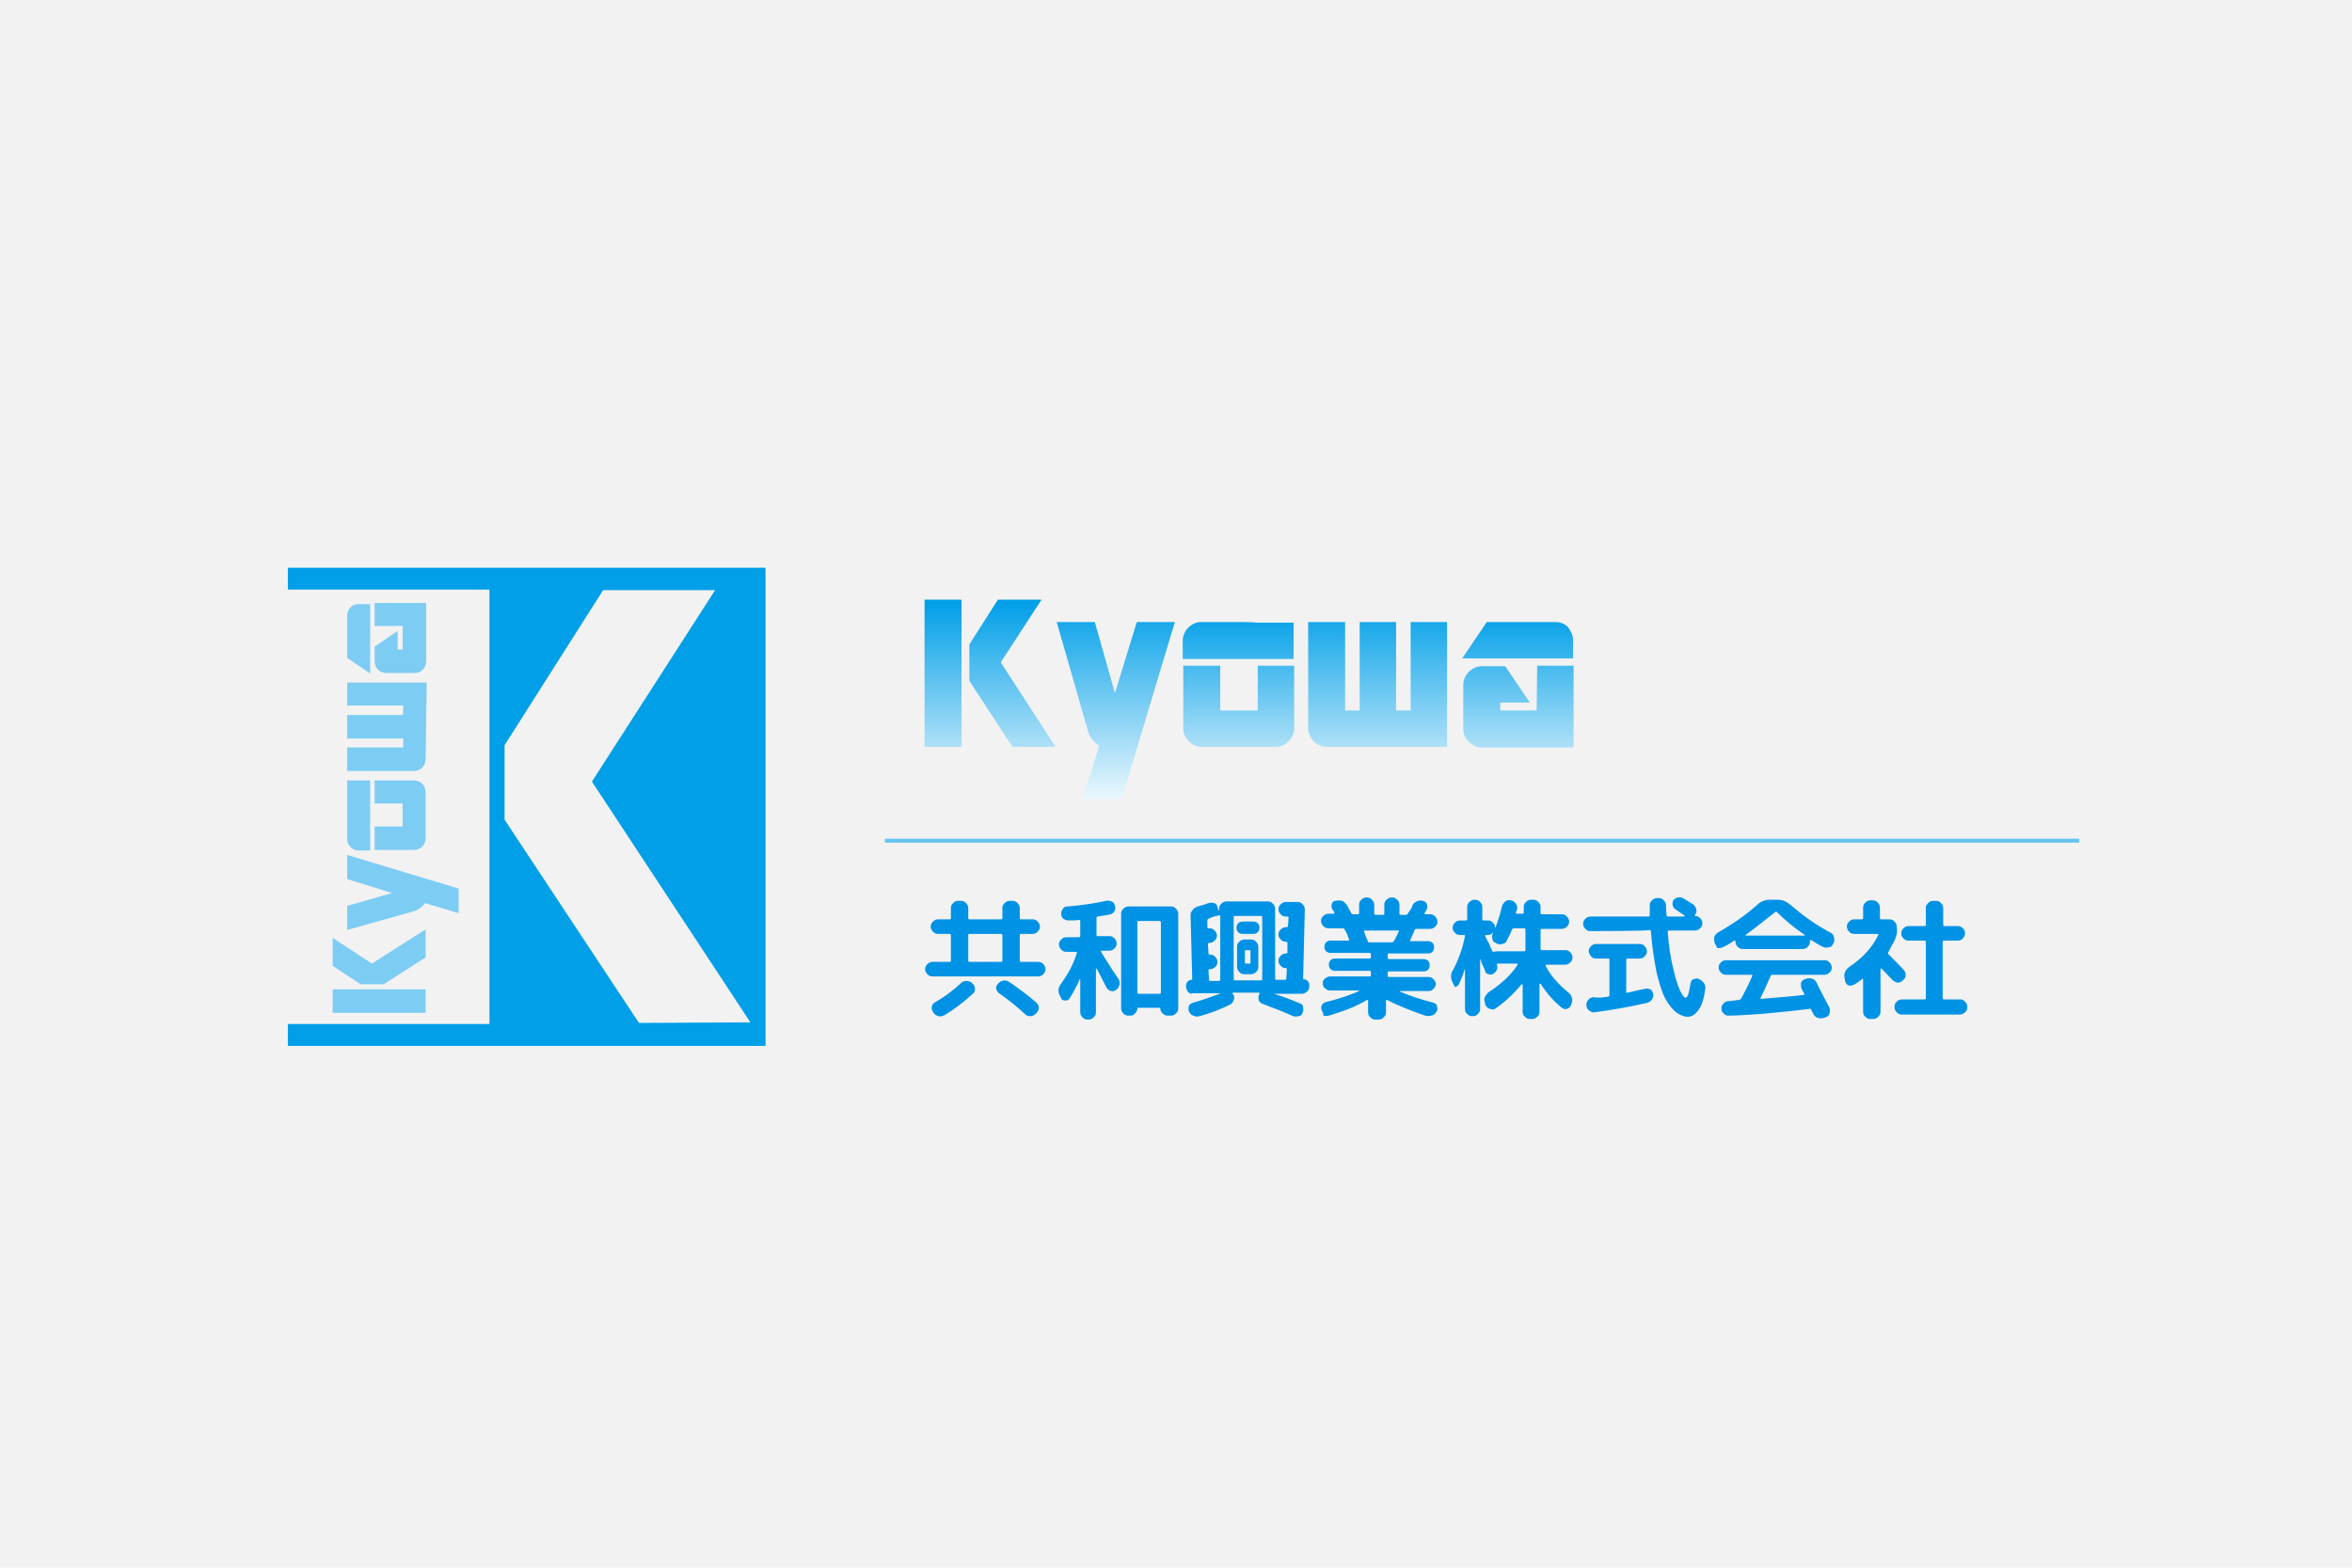
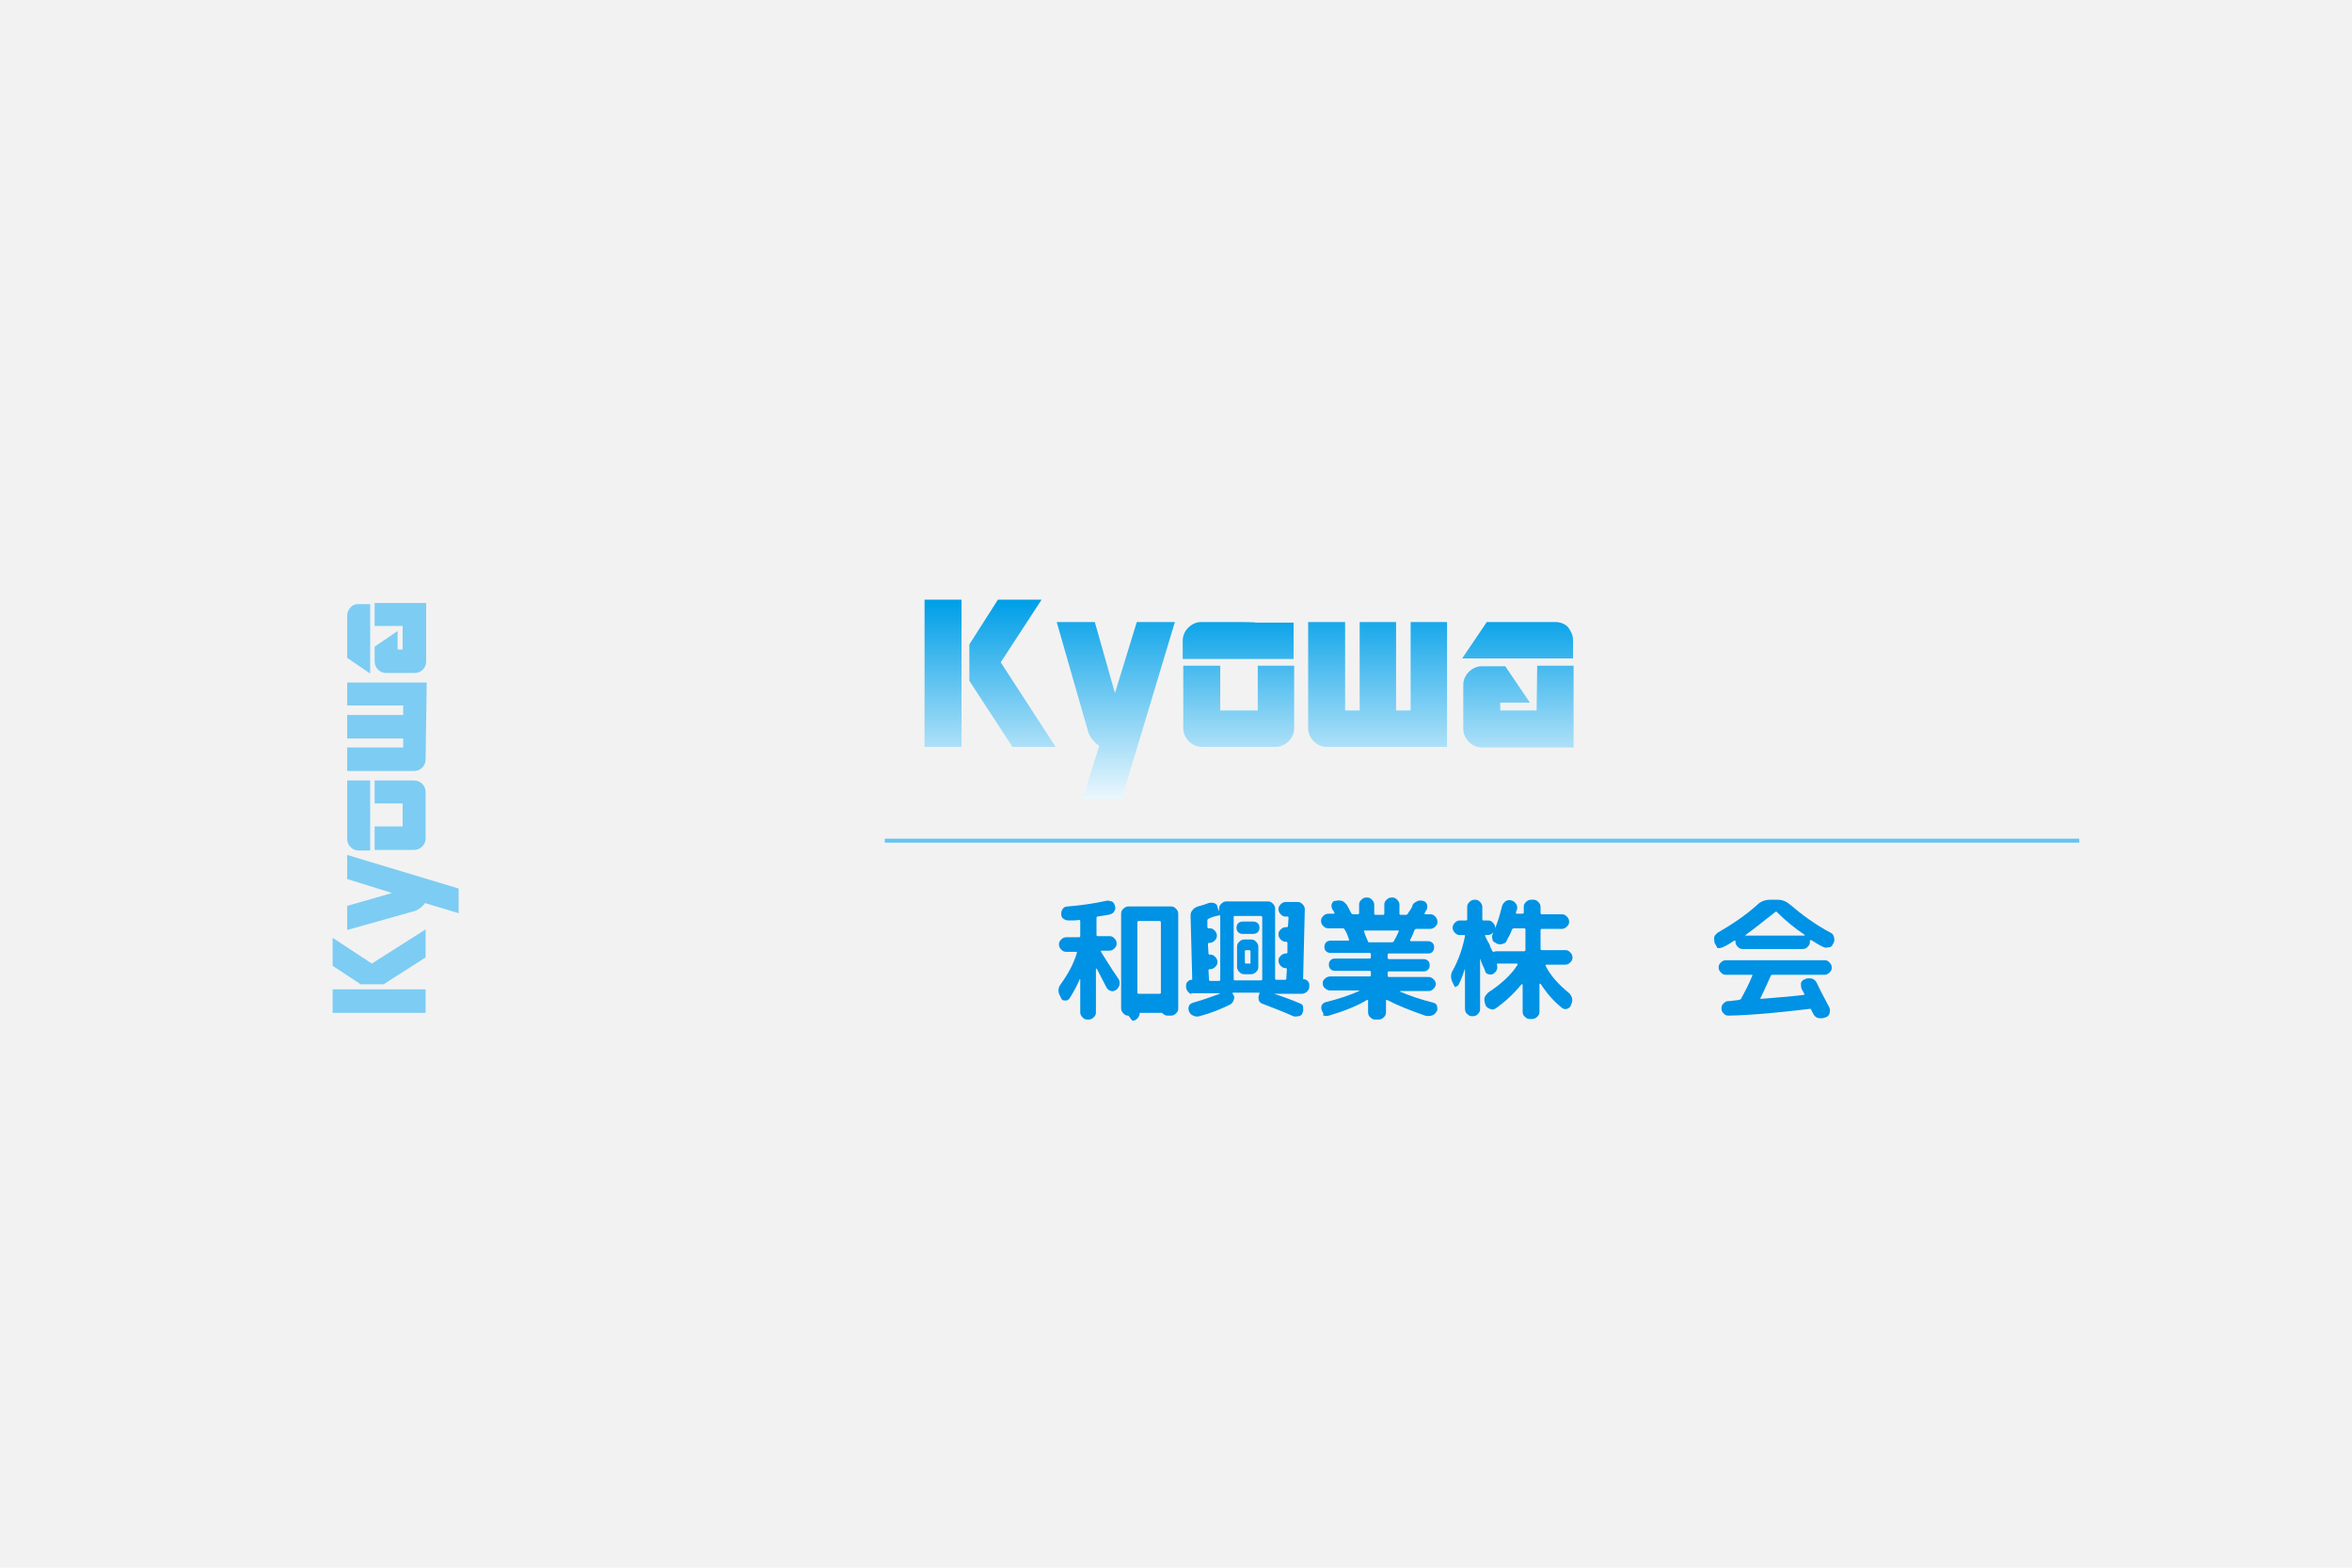
<svg xmlns="http://www.w3.org/2000/svg" version="1.1" id="レイヤー_1" x="0px" y="0px" viewBox="0 0 420 280" style="enable-background:new 0 0 420 280;" xml:space="preserve">
  <style type="text/css">
	.st0{fill:#F2F2F2;}
	.st1{fill:url(#SVGID_1_);}
	.st2{fill:url(#SVGID_00000171716743801166149100000009571265726945546388_);}
	.st3{fill:url(#SVGID_00000168817953233649240750000014082664721498077598_);}
	.st4{fill:url(#SVGID_00000103959949826800058330000007963967382438358422_);}
	.st5{fill:url(#SVGID_00000090994511561722568660000007940157432165292982_);}
	.st6{fill:#009FE8;}
	.st7{fill:#7DCCF3;}
	.st8{enable-background:new    ;}
	.st9{fill:#0092E5;}
	.st10{fill:#65C4F2;}
</style>
  <rect class="st0" width="420" height="280" />
  <g>
    <g>
      <linearGradient id="SVGID_1_" gradientUnits="userSpaceOnUse" x1="176.867" y1="134.35" x2="176.867" y2="172.477" gradientTransform="matrix(1 0 0 -1 0 280)">
        <stop offset="0" style="stop-color:#FFFFFF" />
        <stop offset="1" style="stop-color:#009FE8" />
      </linearGradient>
      <path class="st1" d="M165.1,133.4v-26.3h6.6v26.3H165.1z M180.8,133.4l-7.7-11.8v-6.5l5.1-8h7.8l-7.3,11.2l9.8,15.1H180.8z" />
      <linearGradient id="SVGID_00000086686431043537715720000014908961932035867832_" gradientUnits="userSpaceOnUse" x1="199.196" y1="134.35" x2="199.196" y2="172.477" gradientTransform="matrix(1 0 0 -1 0 280)">
        <stop offset="0" style="stop-color:#FFFFFF" />
        <stop offset="1" style="stop-color:#009FE8" />
      </linearGradient>
      <path style="fill:url(#SVGID_00000086686431043537715720000014908961932035867832_);" d="M200.3,142.7h-7l3-9.5    c-1.1-0.7-1.8-1.7-2.1-2.9l-5.5-19.2h6.8l3.6,12.7l3.9-12.7h6.8L200.3,142.7z" />
      <linearGradient id="SVGID_00000060752134366354169120000002480354173393211579_" gradientUnits="userSpaceOnUse" x1="246.022" y1="134.35" x2="246.022" y2="172.477" gradientTransform="matrix(1 0 0 -1 0 280)">
        <stop offset="0" style="stop-color:#FFFFFF" />
        <stop offset="1" style="stop-color:#009FE8" />
      </linearGradient>
      <path style="fill:url(#SVGID_00000060752134366354169120000002480354173393211579_);" d="M236.9,133.4c-0.9,0-1.7-0.4-2.3-1    c-0.6-0.6-1-1.4-1-2.3v-19h6.6v15.8h2.6v-15.8h6.5v15.8h2.6v-15.8h6.5v22.3H236.9z" />
    </g>
    <linearGradient id="SVGID_00000073701868703977226780000012564762396311368324_" gradientUnits="userSpaceOnUse" x1="221.098" y1="135.21" x2="221.098" y2="170.656" gradientTransform="matrix(1 0 0 -1 0 280)">
      <stop offset="0" style="stop-color:#FFFFFF" />
      <stop offset="1" style="stop-color:#009FE8" />
    </linearGradient>
    <path style="fill:url(#SVGID_00000073701868703977226780000012564762396311368324_);" d="M224.4,126.9h-6.5v-8h-6.6v11.2   c0,0.9,0.4,1.7,1,2.3s1.4,1,2.3,1h13.2c0.9,0,1.7-0.4,2.3-1s1-1.4,1-2.3v-11.2h-6.5v8H224.4z M220.6,111.1h-6.1   c-0.9,0-1.7,0.4-2.3,1c-0.6,0.6-1,1.4-1,2.3v3.3h19.8v-6.5h-6.8C224.2,111.1,220.6,111.1,220.6,111.1z" />
    <linearGradient id="SVGID_00000128462019035934088150000006493664377664783001_" gradientUnits="userSpaceOnUse" x1="271.018" y1="135.21" x2="271.018" y2="170.656" gradientTransform="matrix(1 0 0 -1 0 280)">
      <stop offset="0" style="stop-color:#FFFFFF" />
      <stop offset="1" style="stop-color:#009FE8" />
    </linearGradient>
    <path style="fill:url(#SVGID_00000128462019035934088150000006493664377664783001_);" d="M274.4,126.9h-6.5v-1.4h5.3l-4.4-6.5h-4.2   c-0.9,0-1.7,0.4-2.3,1c-0.6,0.6-1,1.4-1,2.3v7.9c0,0.9,0.4,1.7,1,2.3c0.6,0.6,1.4,1,2.3,1h16.4v-14.6h-6.5L274.4,126.9L274.4,126.9   z M271.3,111.1h-5.8l-4.4,6.5h19.8v-3.3c0-0.9-0.4-1.6-0.9-2.3c-0.6-0.6-1.4-0.9-2.3-0.9h-2.8L271.3,111.1L271.3,111.1z" />
  </g>
  <g>
-     <path class="st6" d="M51.4,101.4v3.9h36v77.6h-36v3.9h85.3v-85.4H51.4z M114.1,182.7l-24-36.3v-13.3l17.6-27.7h20l-22,34.2l28.3,43   L114.1,182.7L114.1,182.7z" />
    <g>
      <path class="st7" d="M76,180.9H59.4v-4.2H76V180.9z M76,171l-7.5,4.8h-4.1l-5-3.3v-5l7,4.6l9.6-6.1V171z" />
      <path class="st7" d="M81.9,158.7v4.4l-6-1.8c-0.5,0.7-1.1,1.1-1.8,1.4L62,166.1v-4.3l8-2.3l-8-2.5v-4.3L81.9,158.7z" />
      <path class="st7" d="M76,135.6c0,0.6-0.2,1.1-0.6,1.5s-0.9,0.6-1.5,0.6H62v-4.2h10v-1.6H62v-4.2h10V126H62v-4.1h14.2L76,135.6    L76,135.6z" />
    </g>
    <path class="st7" d="M71.9,143.5v4.1h-5v4.2h7c0.6,0,1.1-0.2,1.5-0.6s0.6-0.9,0.6-1.5v-8.2c0-0.6-0.2-1.1-0.6-1.5s-0.9-0.6-1.5-0.6   h-7v4.1L71.9,143.5L71.9,143.5z M62,145.9v3.9c0,0.6,0.2,1.1,0.6,1.5s0.9,0.6,1.4,0.6h2.1v-12.5H62v4.3C62,143.6,62,145.9,62,145.9   z" />
    <path class="st7" d="M71.9,111.9v4.1h-0.9v-3.3l-4.1,2.8v2.6c0,0.6,0.2,1.1,0.6,1.5s0.9,0.6,1.5,0.6h5c0.6,0,1.1-0.2,1.5-0.6   s0.6-0.9,0.6-1.5v-10.4h-9.2v4.1H71.9z M62,113.9v3.6l4.1,2.8v-12.4H64c-0.6,0-1.1,0.2-1.4,0.6c-0.4,0.4-0.6,0.9-0.6,1.5v1.8   C62,111.7,62,113.9,62,113.9z" />
  </g>
  <g class="st8">
-     <path class="st9" d="M166.5,174.4c-0.4,0-0.6-0.1-0.9-0.4c-0.3-0.3-0.4-0.6-0.4-0.9s0.1-0.6,0.4-0.9c0.3-0.3,0.6-0.4,0.9-0.4h3.1   c0.1,0,0.2-0.1,0.2-0.2V167c0-0.1-0.1-0.2-0.2-0.2h-2.1c-0.4,0-0.6-0.1-0.9-0.4c-0.3-0.3-0.4-0.6-0.4-0.9s0.1-0.6,0.4-0.9   c0.3-0.3,0.6-0.4,0.9-0.4h2.1c0.1,0,0.2-0.1,0.2-0.2v-1.8c0-0.4,0.1-0.6,0.4-0.9c0.3-0.3,0.6-0.4,0.9-0.4h0.5   c0.4,0,0.6,0.1,0.9,0.4c0.3,0.3,0.4,0.6,0.4,0.9v1.8c0,0.1,0.1,0.2,0.2,0.2h5.7c0.1,0,0.2-0.1,0.2-0.2v-1.8c0-0.4,0.1-0.6,0.4-0.9   c0.3-0.3,0.6-0.4,0.9-0.4h0.5c0.4,0,0.6,0.1,0.9,0.4c0.3,0.3,0.4,0.6,0.4,0.9v1.8c0,0.1,0.1,0.2,0.2,0.2h2.1c0.4,0,0.6,0.1,0.9,0.4   c0.3,0.3,0.4,0.6,0.4,0.9s-0.1,0.6-0.4,0.9c-0.3,0.3-0.6,0.4-0.9,0.4h-2.1c-0.1,0-0.2,0.1-0.2,0.2v4.6c0,0.1,0.1,0.2,0.2,0.2h3.1   c0.4,0,0.6,0.1,0.9,0.4c0.3,0.3,0.4,0.6,0.4,0.9s-0.1,0.6-0.4,0.9c-0.3,0.3-0.6,0.4-0.9,0.4L166.5,174.4L166.5,174.4z M171.6,175.6   c0.3-0.3,0.6-0.4,1-0.4s0.7,0.1,1,0.4l0.1,0.1c0.3,0.3,0.4,0.6,0.4,0.9c0,0.4-0.1,0.7-0.4,0.9c-1.5,1.4-3.2,2.7-5,3.8   c-0.4,0.2-0.7,0.3-1.1,0.2c-0.4-0.1-0.7-0.3-0.9-0.6l-0.1-0.2c-0.2-0.3-0.3-0.6-0.2-0.9c0.1-0.4,0.2-0.6,0.6-0.8   C168.6,178.1,170.2,176.9,171.6,175.6z M172.9,167v4.6c0,0.1,0.1,0.2,0.2,0.2h5.7c0.1,0,0.2-0.1,0.2-0.2V167c0-0.1-0.1-0.2-0.2-0.2   h-5.7C173,166.8,172.9,166.8,172.9,167z M180.4,175.5c1.6,1.1,3.2,2.3,4.7,3.6c0.3,0.3,0.4,0.6,0.4,0.9s-0.1,0.6-0.4,0.9l-0.2,0.2   c-0.3,0.3-0.6,0.4-0.9,0.4c-0.4,0-0.7-0.1-1-0.4c-1.5-1.4-3-2.6-4.6-3.7c-0.3-0.2-0.4-0.5-0.5-0.8c-0.1-0.4,0.1-0.6,0.3-0.9   l0.1-0.1c0.3-0.3,0.6-0.4,1-0.5C179.8,175.1,180.1,175.3,180.4,175.5z" />
-     <path class="st9" d="M196.6,170c1.6,2.6,2.6,4.1,3.1,4.8c0.2,0.3,0.3,0.6,0.2,1.1c-0.1,0.4-0.3,0.7-0.6,0.9l0,0   c-0.3,0.2-0.6,0.3-0.9,0.2c-0.4-0.1-0.6-0.3-0.8-0.6c-0.6-1.2-1.2-2.3-1.7-3.3l-0.1-0.1c0,0-0.1,0-0.1,0.1v7.7   c0,0.4-0.1,0.6-0.4,0.9c-0.3,0.3-0.6,0.4-0.9,0.4h-0.2c-0.4,0-0.6-0.1-0.9-0.4s-0.4-0.6-0.4-0.9v-5.8v-0.1c0,0,0,0-0.1,0   c-0.5,1.2-1.1,2.3-1.8,3.4c-0.2,0.3-0.4,0.4-0.8,0.4c-0.4,0-0.6-0.1-0.7-0.4l-0.2-0.4c-0.4-0.7-0.4-1.4,0.1-2.1   c1.3-1.8,2.3-3.6,2.9-5.6c0-0.1,0-0.2-0.1-0.2h-1.8c-0.4,0-0.6-0.1-0.9-0.4c-0.3-0.3-0.4-0.6-0.4-0.9c0-0.4,0.1-0.6,0.4-0.9   c0.3-0.3,0.6-0.4,0.9-0.4h2.3c0.1,0,0.2-0.1,0.2-0.2v-2.7c0-0.1-0.1-0.2-0.2-0.2c-0.4,0.1-1.1,0.1-1.9,0.1c-0.4,0-0.6-0.1-0.9-0.3   c-0.3-0.2-0.4-0.5-0.4-0.9c0-0.4,0.1-0.6,0.3-0.9c0.2-0.3,0.5-0.4,0.9-0.4c2.3-0.2,4.6-0.5,6.8-1c0.4-0.1,0.6,0,1,0.1   c0.3,0.1,0.5,0.4,0.6,0.8c0.1,0.4,0.1,0.6-0.1,0.9c-0.1,0.3-0.4,0.5-0.7,0.6c-0.3,0.1-1.1,0.2-2.3,0.4c-0.1,0-0.2,0.1-0.2,0.2v3.1   c0,0.1,0.1,0.2,0.2,0.2h2.1c0.4,0,0.6,0.1,0.9,0.4c0.3,0.3,0.4,0.6,0.4,0.9c0,0.4-0.1,0.6-0.4,0.9c-0.3,0.3-0.6,0.4-0.9,0.4h-1.4   C196.6,169.8,196.6,169.8,196.6,170C196.6,170,196.5,169.9,196.6,170z M201.5,181.4c-0.4,0-0.6-0.1-0.9-0.4   c-0.3-0.3-0.4-0.6-0.4-0.9v-16.9c0-0.4,0.1-0.6,0.4-0.9c0.3-0.3,0.6-0.4,0.9-0.4h7.6c0.4,0,0.6,0.1,0.9,0.4   c0.3,0.3,0.4,0.6,0.4,0.9v16.9c0,0.4-0.1,0.6-0.4,0.9c-0.3,0.3-0.6,0.4-0.9,0.4h-0.6c-0.3,0-0.6-0.1-0.9-0.4s-0.4-0.5-0.4-0.9   c0-0.1-0.1-0.1-0.1-0.1h-3.9c-0.1,0-0.1,0.1-0.1,0.1c0,0.3-0.1,0.6-0.4,0.9s-0.5,0.4-0.9,0.4L201.5,181.4L201.5,181.4z    M203.1,164.7v12.6c0,0.1,0.1,0.2,0.2,0.2h3.8c0.1,0,0.2-0.1,0.2-0.2v-12.6c0-0.1-0.1-0.2-0.2-0.2h-3.8   C203.1,164.6,203.1,164.6,203.1,164.7z" />
+     <path class="st9" d="M196.6,170c1.6,2.6,2.6,4.1,3.1,4.8c0.2,0.3,0.3,0.6,0.2,1.1c-0.1,0.4-0.3,0.7-0.6,0.9l0,0   c-0.3,0.2-0.6,0.3-0.9,0.2c-0.4-0.1-0.6-0.3-0.8-0.6c-0.6-1.2-1.2-2.3-1.7-3.3l-0.1-0.1c0,0-0.1,0-0.1,0.1v7.7   c0,0.4-0.1,0.6-0.4,0.9c-0.3,0.3-0.6,0.4-0.9,0.4h-0.2c-0.4,0-0.6-0.1-0.9-0.4s-0.4-0.6-0.4-0.9v-5.8v-0.1c0,0,0,0-0.1,0   c-0.5,1.2-1.1,2.3-1.8,3.4c-0.2,0.3-0.4,0.4-0.8,0.4c-0.4,0-0.6-0.1-0.7-0.4l-0.2-0.4c-0.4-0.7-0.4-1.4,0.1-2.1   c1.3-1.8,2.3-3.6,2.9-5.6c0-0.1,0-0.2-0.1-0.2h-1.8c-0.4,0-0.6-0.1-0.9-0.4c-0.3-0.3-0.4-0.6-0.4-0.9c0-0.4,0.1-0.6,0.4-0.9   c0.3-0.3,0.6-0.4,0.9-0.4h2.3c0.1,0,0.2-0.1,0.2-0.2v-2.7c0-0.1-0.1-0.2-0.2-0.2c-0.4,0.1-1.1,0.1-1.9,0.1c-0.4,0-0.6-0.1-0.9-0.3   c-0.3-0.2-0.4-0.5-0.4-0.9c0-0.4,0.1-0.6,0.3-0.9c0.2-0.3,0.5-0.4,0.9-0.4c2.3-0.2,4.6-0.5,6.8-1c0.4-0.1,0.6,0,1,0.1   c0.3,0.1,0.5,0.4,0.6,0.8c0.1,0.4,0.1,0.6-0.1,0.9c-0.1,0.3-0.4,0.5-0.7,0.6c-0.3,0.1-1.1,0.2-2.3,0.4c-0.1,0-0.2,0.1-0.2,0.2v3.1   c0,0.1,0.1,0.2,0.2,0.2h2.1c0.4,0,0.6,0.1,0.9,0.4c0.3,0.3,0.4,0.6,0.4,0.9c0,0.4-0.1,0.6-0.4,0.9c-0.3,0.3-0.6,0.4-0.9,0.4h-1.4   C196.6,169.8,196.6,169.8,196.6,170C196.6,170,196.5,169.9,196.6,170z M201.5,181.4c-0.4,0-0.6-0.1-0.9-0.4   c-0.3-0.3-0.4-0.6-0.4-0.9v-16.9c0-0.4,0.1-0.6,0.4-0.9c0.3-0.3,0.6-0.4,0.9-0.4h7.6c0.4,0,0.6,0.1,0.9,0.4   c0.3,0.3,0.4,0.6,0.4,0.9v16.9c0,0.4-0.1,0.6-0.4,0.9c-0.3,0.3-0.6,0.4-0.9,0.4h-0.6c-0.3,0-0.6-0.1-0.9-0.4c0-0.1-0.1-0.1-0.1-0.1h-3.9c-0.1,0-0.1,0.1-0.1,0.1c0,0.3-0.1,0.6-0.4,0.9s-0.5,0.4-0.9,0.4L201.5,181.4L201.5,181.4z    M203.1,164.7v12.6c0,0.1,0.1,0.2,0.2,0.2h3.8c0.1,0,0.2-0.1,0.2-0.2v-12.6c0-0.1-0.1-0.2-0.2-0.2h-3.8   C203.1,164.6,203.1,164.6,203.1,164.7z" />
    <path class="st9" d="M213.1,177.6c-0.4,0-0.6-0.1-0.9-0.4c-0.2-0.2-0.4-0.6-0.4-0.9v-0.3c0-0.3,0.1-0.5,0.3-0.7   c0.2-0.2,0.4-0.3,0.7-0.3c0.1,0,0.1-0.1,0.1-0.1l-0.3-11.4c0-0.4,0.1-0.7,0.4-1c0.2-0.3,0.6-0.5,0.9-0.6c0.8-0.2,1.4-0.4,1.9-0.6   c0.4-0.1,0.7-0.1,1,0c0.4,0.1,0.6,0.4,0.6,0.7l0.2,0.6c0,0.1,0.1,0.1,0.1,0v-0.3c0-0.4,0.1-0.6,0.4-0.9c0.3-0.3,0.6-0.4,0.9-0.4   h7.4c0.4,0,0.6,0.1,0.9,0.4c0.3,0.3,0.4,0.6,0.4,0.9v12.5c0,0.1,0.1,0.2,0.2,0.2h1.6c0.1,0,0.2-0.1,0.2-0.2l0.1-1.7   c0-0.1-0.1-0.2-0.2-0.2l0,0c-0.4,0-0.6-0.1-0.9-0.4c-0.3-0.3-0.4-0.6-0.4-0.9c0-0.4,0.1-0.6,0.4-0.9c0.3-0.3,0.6-0.4,0.9-0.4h0.1   c0.1,0,0.2-0.1,0.2-0.2v-1.7c0-0.1-0.1-0.2-0.2-0.2h-0.1c-0.4,0-0.6-0.1-0.9-0.4c-0.3-0.3-0.4-0.6-0.4-0.9c0-0.4,0.1-0.6,0.4-0.9   c0.3-0.3,0.6-0.4,0.9-0.4h0.2c0.1,0,0.2-0.1,0.2-0.2l0.1-1.5c0-0.1-0.1-0.2-0.2-0.2h-0.3c-0.4,0-0.6-0.1-0.9-0.4   c-0.3-0.3-0.4-0.6-0.4-0.9s0.1-0.6,0.4-0.9c0.3-0.3,0.6-0.4,0.9-0.4h2.1c0.4,0,0.6,0.1,0.9,0.4c0.3,0.3,0.4,0.6,0.4,0.9l-0.3,12.4   c0,0.1,0.1,0.1,0.1,0.1c0.3,0,0.5,0.1,0.7,0.3s0.3,0.4,0.3,0.7v0.3c0,0.4-0.1,0.6-0.4,0.9c-0.2,0.2-0.6,0.4-0.9,0.4h-5l0,0l0,0   c1.6,0.5,3.2,1.1,4.6,1.7c0.4,0.1,0.6,0.4,0.6,0.7s0.1,0.6-0.1,1c-0.1,0.4-0.4,0.6-0.8,0.6c-0.4,0.1-0.7,0.1-1.1-0.1   c-1.3-0.6-3.1-1.3-5.2-2.1c-0.4-0.1-0.6-0.4-0.7-0.6c-0.1-0.4-0.1-0.6,0-1l0.1-0.2c0.1-0.1,0-0.2-0.1-0.2h-4.6   c-0.1,0-0.1,0-0.1,0.1c0,0.1,0,0.1,0,0.1l0.1,0.1c0.2,0.3,0.3,0.6,0.1,1c-0.1,0.4-0.3,0.6-0.6,0.8c-1.6,0.8-3.3,1.5-5.5,2.1   c-0.4,0.1-0.7,0.1-1.1-0.1c-0.4-0.1-0.6-0.4-0.8-0.8c-0.1-0.3-0.1-0.6,0-0.9c0.1-0.3,0.4-0.5,0.7-0.6c1.8-0.5,3.4-1.1,4.8-1.6   c0,0,0,0,0-0.1s0,0,0,0h-5.1V177.6z M215.8,164.1c-0.1,0.1-0.2,0.1-0.2,0.3v1.2c0,0.1,0.1,0.2,0.2,0.2h0.2c0.4,0,0.6,0.1,0.9,0.4   c0.3,0.3,0.4,0.6,0.4,0.9c0,0.4-0.1,0.6-0.4,0.9c-0.3,0.3-0.6,0.4-0.9,0.4h-0.1c-0.1,0-0.2,0.1-0.2,0.2l0.1,1.7   c0,0.1,0.1,0.2,0.2,0.2h0.1c0.4,0,0.6,0.1,0.9,0.4c0.3,0.3,0.4,0.6,0.4,0.9c0,0.4-0.1,0.6-0.4,0.9c-0.3,0.3-0.6,0.4-0.9,0.4h-0.1   c-0.1,0-0.2,0.1-0.2,0.2l0.1,1.7c0,0.1,0.1,0.2,0.2,0.2h1.6c0.1,0,0.2-0.1,0.2-0.2v-11.4c0-0.1-0.1-0.2-0.2-0.1   C217,163.6,216.4,163.8,215.8,164.1z M220.3,163.8v11.1c0,0.1,0.1,0.2,0.2,0.2h4.7c0.1,0,0.2-0.1,0.2-0.2v-11.1   c0-0.1-0.1-0.2-0.2-0.2h-4.7C220.4,163.6,220.3,163.6,220.3,163.8z M221.9,166.8c-0.3,0-0.6-0.1-0.8-0.3c-0.2-0.2-0.3-0.5-0.3-0.8   c0-0.3,0.1-0.6,0.3-0.8c0.2-0.2,0.5-0.3,0.8-0.3h1.9c0.3,0,0.6,0.1,0.8,0.3s0.3,0.4,0.3,0.8c0,0.3-0.1,0.6-0.3,0.8   s-0.5,0.3-0.8,0.3H221.9z M223.4,167.8c0.4,0,0.6,0.1,0.9,0.4c0.3,0.3,0.4,0.6,0.4,0.9v3.6c0,0.4-0.1,0.6-0.4,0.9   c-0.3,0.3-0.6,0.4-0.9,0.4h-1.1h-0.1c-0.4,0-0.6-0.1-0.9-0.4c-0.3-0.3-0.4-0.6-0.4-0.9v-3.6c0-0.4,0.1-0.6,0.4-0.9   c0.3-0.3,0.6-0.4,0.9-0.4H223.4z M223.3,171.9v-2c0-0.1-0.1-0.2-0.2-0.2h-0.6c-0.1,0-0.2,0.1-0.2,0.2v2c0,0.1,0.1,0.2,0.2,0.2h0.6   C223.3,172.2,223.3,172.1,223.3,171.9z" />
    <path class="st9" d="M236.1,180.6L236.1,180.6c-0.2-0.4-0.2-0.6-0.1-1c0.1-0.3,0.4-0.5,0.7-0.6c2.4-0.6,4.5-1.3,6-2c0,0,0,0,0-0.1   c0,0,0,0-0.1,0h-5.1c-0.3,0-0.6-0.1-0.9-0.4c-0.3-0.2-0.4-0.5-0.4-0.9c0-0.3,0.1-0.6,0.4-0.8c0.2-0.2,0.5-0.4,0.9-0.4h7.1   c0.1,0,0.2-0.1,0.2-0.2v-0.6c0-0.1-0.1-0.2-0.2-0.2h-6.2c-0.3,0-0.6-0.1-0.8-0.3s-0.3-0.4-0.3-0.8c0-0.4,0.1-0.6,0.3-0.8   c0.2-0.2,0.4-0.3,0.8-0.3h6.2c0.1,0,0.2-0.1,0.2-0.2v-0.6c0-0.1-0.1-0.2-0.2-0.2h-7c-0.3,0-0.6-0.1-0.8-0.3s-0.3-0.4-0.3-0.8   c0-0.3,0.1-0.6,0.3-0.8c0.2-0.2,0.5-0.3,0.8-0.3h3.2c0.1,0,0.1-0.1,0.1-0.2c-0.2-0.6-0.4-1.2-0.8-1.8c-0.1-0.1-0.1-0.2-0.3-0.2   h-2.6c-0.4,0-0.6-0.1-0.9-0.4c-0.2-0.2-0.4-0.5-0.4-0.9c0-0.4,0.1-0.6,0.4-0.9s0.6-0.4,0.9-0.4h1c0.1,0,0.1-0.1,0.1-0.2   c-0.1-0.1-0.1-0.3-0.4-0.6c-0.1-0.3-0.2-0.6-0.1-0.9c0.1-0.4,0.4-0.6,0.6-0.6h0.1c0.4-0.1,0.7-0.1,1.1,0c0.4,0.1,0.6,0.4,0.9,0.7   l0.8,1.5c0.1,0.1,0.1,0.2,0.3,0.2h0.9c0.1,0,0.2-0.1,0.2-0.2v-1.5c0-0.4,0.1-0.6,0.4-0.9c0.3-0.3,0.6-0.4,0.9-0.4h0.1   c0.4,0,0.6,0.1,0.9,0.4s0.4,0.6,0.4,0.9v1.6c0,0.1,0.1,0.2,0.2,0.2h1.4c0.1,0,0.2-0.1,0.2-0.2v-1.6c0-0.4,0.1-0.6,0.4-0.9   s0.6-0.4,0.9-0.4h0.1c0.4,0,0.6,0.1,0.9,0.4s0.4,0.6,0.4,0.9v1.6c0,0.1,0.1,0.2,0.2,0.2h1c0.1,0,0.2-0.1,0.3-0.2   c0.1-0.1,0.1-0.3,0.4-0.6c0.2-0.4,0.4-0.6,0.4-0.8c0.1-0.4,0.4-0.6,0.8-0.8c0.4-0.2,0.7-0.2,1.1-0.1c0.4,0.1,0.6,0.3,0.7,0.6   c0.1,0.3,0.1,0.6,0,0.9c-0.2,0.4-0.4,0.6-0.4,0.7v0.1c0,0.1,0.1,0.1,0.1,0.1h0.9c0.4,0,0.6,0.1,0.9,0.4c0.2,0.2,0.4,0.6,0.4,0.9   c0,0.4-0.1,0.6-0.4,0.9s-0.6,0.4-0.9,0.4h-2.5c-0.1,0-0.2,0.1-0.3,0.2c-0.2,0.5-0.4,1.1-0.8,1.8v0.1l0.1,0.1h3.1   c0.3,0,0.6,0.1,0.8,0.3c0.2,0.2,0.3,0.5,0.3,0.8c0,0.3-0.1,0.6-0.3,0.8c-0.2,0.2-0.4,0.3-0.8,0.3h-7c-0.1,0-0.2,0.1-0.2,0.2v0.6   c0,0.1,0.1,0.2,0.2,0.2h6.2c0.3,0,0.6,0.1,0.8,0.3c0.2,0.2,0.3,0.4,0.3,0.8s-0.1,0.6-0.3,0.8c-0.2,0.2-0.4,0.3-0.8,0.3h-6.2   c-0.1,0-0.2,0.1-0.2,0.2v0.6c0,0.1,0.1,0.2,0.2,0.2h7.1c0.3,0,0.6,0.1,0.9,0.4c0.2,0.2,0.4,0.5,0.4,0.8c0,0.3-0.1,0.6-0.4,0.9   s-0.5,0.4-0.9,0.4h-5.1v0.1c1.6,0.7,3.6,1.4,6,2c0.3,0.1,0.6,0.3,0.6,0.6c0.1,0.3,0.1,0.6,0,0.9l-0.1,0.1c-0.2,0.4-0.5,0.6-0.9,0.7   c-0.4,0.1-0.7,0.1-1.1,0c-2.6-0.9-4.9-1.8-6.8-2.8c0,0-0.1,0-0.1,0c-0.1,0-0.1,0.1-0.1,0.1v2.1c0,0.4-0.1,0.6-0.4,0.9   c-0.3,0.3-0.6,0.4-0.9,0.4h-0.6c-0.4,0-0.6-0.1-0.9-0.4c-0.3-0.2-0.4-0.6-0.4-0.9v-2.1c0-0.1,0-0.1-0.1-0.1c-0.1,0-0.1,0-0.1,0   c-1.8,1.1-4.1,2-6.8,2.8c-0.4,0.1-0.7,0.1-1.1-0.1C236.5,181.1,236.2,180.9,236.1,180.6z M244.5,168.3h4.1c0.1,0,0.3-0.1,0.3-0.2   c0.3-0.5,0.6-1.1,0.9-1.8c0-0.1,0-0.1-0.1-0.1h-6c-0.1,0-0.2,0.1-0.1,0.2c0.1,0.4,0.4,1.1,0.7,1.8   C244.3,168.3,244.4,168.3,244.5,168.3z" />
    <path class="st9" d="M259.7,176.1l-0.3-0.6c-0.4-0.8-0.4-1.6,0.1-2.3c1-1.9,1.7-3.9,2.1-6c0-0.1,0-0.2-0.1-0.2h-0.8   c-0.4,0-0.6-0.1-0.9-0.4c-0.3-0.3-0.4-0.6-0.4-0.9s0.1-0.6,0.4-0.9c0.3-0.3,0.6-0.4,0.9-0.4h1.1c0.1,0,0.2-0.1,0.2-0.2V162   c0-0.4,0.1-0.6,0.4-0.9c0.3-0.3,0.6-0.4,0.9-0.4h0.1c0.4,0,0.6,0.1,0.9,0.4c0.3,0.3,0.4,0.6,0.4,0.9v2.2c0,0.1,0.1,0.2,0.2,0.2h0.8   c0.4,0,0.6,0.1,0.9,0.4c0.3,0.3,0.4,0.6,0.4,0.9s-0.1,0.6-0.4,0.9c-0.3,0.3-0.6,0.4-0.9,0.4h-0.4c-0.1,0-0.1,0-0.1,0.1   c0,0.1,0,0.1,0,0.1c0.1,0.2,0.2,0.4,0.4,0.8c0.2,0.4,0.4,0.6,0.5,1c0.1,0.4,0.3,0.6,0.4,0.9c0.1,0.1,0.1,0.1,0.3,0.1   c0.2-0.1,0.4-0.1,0.6-0.1h4.8c0.1,0,0.2-0.1,0.2-0.2V166c0-0.1-0.1-0.2-0.2-0.2h-1.9c-0.1,0-0.2,0.1-0.3,0.2   c-0.2,0.6-0.5,1.2-0.9,1.9c-0.1,0.4-0.4,0.6-0.8,0.7c-0.4,0.1-0.7,0.1-1.1-0.1l-0.1-0.1c-0.4-0.1-0.6-0.4-0.6-0.7   c-0.1-0.4-0.1-0.6,0.1-1c0.7-1.5,1.2-3.1,1.6-4.8c0.1-0.4,0.3-0.6,0.6-0.9c0.3-0.2,0.6-0.3,1-0.2l0,0c0.4,0.1,0.6,0.2,0.9,0.6   c0.2,0.3,0.3,0.6,0.2,1c0,0.1,0,0.1-0.1,0.3c-0.1,0.1-0.1,0.2-0.1,0.3c0,0.1,0,0.2,0.1,0.2h1.1c0.1,0,0.2-0.1,0.2-0.2V162   c0-0.4,0.1-0.6,0.4-0.9c0.3-0.3,0.6-0.4,0.9-0.4h0.4c0.4,0,0.6,0.1,0.9,0.4c0.3,0.3,0.4,0.6,0.4,0.9v1.1c0,0.1,0.1,0.2,0.2,0.2h3.6   c0.4,0,0.6,0.1,0.9,0.4c0.3,0.3,0.4,0.6,0.4,0.9c0,0.4-0.1,0.6-0.4,0.9c-0.3,0.3-0.6,0.4-0.9,0.4h-3.6c-0.1,0-0.2,0.1-0.2,0.2v3.4   c0,0.1,0.1,0.2,0.2,0.2h4.2c0.4,0,0.6,0.1,0.9,0.4c0.3,0.3,0.4,0.6,0.4,0.9c0,0.4-0.1,0.6-0.4,0.9c-0.3,0.3-0.6,0.4-0.9,0.4h-3.4   c-0.1,0-0.1,0-0.1,0.1c0,0.1,0,0.1,0,0.1c0.9,1.8,2.3,3.3,4.1,4.8c0.3,0.2,0.5,0.6,0.6,0.9c0.1,0.4,0.1,0.7-0.1,1.1l-0.1,0.3   c-0.1,0.3-0.4,0.5-0.7,0.6c-0.4,0.1-0.6,0-0.9-0.2c-1.5-1.2-2.7-2.6-3.8-4.3h-0.1c0,0-0.1,0-0.1,0.1v4.9c0,0.4-0.1,0.6-0.4,0.9   c-0.3,0.3-0.6,0.4-0.9,0.4h-0.4c-0.4,0-0.6-0.1-0.9-0.4c-0.3-0.2-0.4-0.6-0.4-0.9v-4.8c0,0,0-0.1-0.1-0.1c-0.1,0-0.1,0-0.1,0   c-1.4,1.7-2.9,3.1-4.6,4.3c-0.3,0.2-0.6,0.3-1,0.1c-0.4-0.1-0.6-0.3-0.8-0.6l-0.1-0.3c-0.1-0.4-0.2-0.7-0.1-1.1   c0.1-0.4,0.4-0.6,0.6-0.9c2.3-1.5,4.1-3.1,5.3-5v-0.1l-0.1-0.1h-3.5c-0.1,0-0.1,0.1-0.1,0.2c0.2,0.6,0,1.2-0.6,1.6   c-0.3,0.2-0.6,0.2-0.9,0.1c-0.4-0.1-0.6-0.3-0.6-0.6c-0.1-0.1-0.1-0.4-0.4-0.9c-0.2-0.5-0.4-0.9-0.4-1.1c0,0,0-0.1-0.1-0.1   c0,0,0,0,0,0.1v8.8c0,0.4-0.1,0.6-0.4,0.9c-0.2,0.3-0.6,0.4-0.9,0.4h-0.1c-0.4,0-0.6-0.1-0.9-0.4c-0.3-0.2-0.4-0.6-0.4-0.9v-7.2   l0,0l0,0c-0.3,0.9-0.6,1.8-1.1,2.8c-0.1,0.3-0.4,0.4-0.6,0.4C260.1,176.6,259.9,176.4,259.7,176.1z" />
-     <path class="st9" d="M284,166.3c-0.4,0-0.6-0.1-0.9-0.4c-0.3-0.3-0.4-0.6-0.4-0.9c0-0.4,0.1-0.6,0.4-0.9c0.3-0.3,0.6-0.4,0.9-0.4   h10.4c0.1,0,0.2-0.1,0.2-0.2c0-0.4,0-1,0-1.8c0-0.4,0.1-0.6,0.4-0.9c0.3-0.3,0.6-0.4,0.9-0.4h0.3c0.4,0,0.6,0.1,0.9,0.4   c0.3,0.3,0.4,0.6,0.4,0.9c0,0.1,0,0.6,0.1,1.8c0,0.1,0.1,0.2,0.2,0.2h2.9c0,0,0.1,0,0.1-0.1v-0.1c-0.4-0.3-1-0.6-1.6-1.1   c-0.3-0.1-0.4-0.4-0.5-0.7c-0.1-0.4,0-0.6,0.1-0.9c0.2-0.3,0.5-0.4,0.8-0.5c0.4-0.1,0.6,0,0.9,0.1c0.7,0.4,1.3,0.8,1.8,1.1   c0.3,0.2,0.5,0.5,0.6,0.9c0.1,0.4,0,0.7-0.2,1l-0.1,0.1c0,0.1,0,0.1,0.1,0.1c0.4,0,0.6,0.1,0.9,0.4c0.3,0.3,0.4,0.6,0.4,0.9   s-0.1,0.6-0.4,0.9c-0.3,0.3-0.6,0.4-0.9,0.4H298c-0.1,0-0.2,0.1-0.2,0.2c0.2,2.5,0.5,4.7,1,6.6c0.4,1.9,0.9,3.3,1.3,4.1   c0.4,0.8,0.7,1.1,0.9,1.1c0.4,0,0.6-0.9,0.9-2.6c0.1-0.4,0.2-0.6,0.5-0.7c0.3-0.1,0.6-0.2,0.9-0.1l0.1,0.1c0.4,0.1,0.6,0.4,0.9,0.7   c0.2,0.4,0.3,0.7,0.2,1.1c-0.2,1.6-0.6,2.9-1.2,3.7c-0.6,0.8-1.2,1.2-1.9,1.2c-0.7,0-1.4-0.3-2.1-0.8c-0.6-0.5-1.3-1.3-1.9-2.4   c-0.6-1.1-1.1-2.7-1.6-4.8c-0.4-2.1-0.8-4.5-1-7.3c0-0.1-0.1-0.2-0.2-0.2C294.4,166.3,284,166.3,284,166.3z M287.2,178   c0.1,0,0.2-0.1,0.2-0.2v-6.4c0-0.1-0.1-0.2-0.2-0.2H285c-0.4,0-0.6-0.1-0.9-0.4c-0.2-0.3-0.4-0.6-0.4-0.9s0.1-0.6,0.4-0.9   s0.6-0.4,0.9-0.4h7.8c0.4,0,0.6,0.1,0.9,0.4c0.2,0.2,0.4,0.6,0.4,0.9s-0.1,0.6-0.4,0.9c-0.2,0.3-0.6,0.4-0.9,0.4h-2.2   c-0.1,0-0.2,0.1-0.2,0.2v5.8c0,0.1,0.1,0.2,0.2,0.1c0.6-0.1,1.6-0.4,3.2-0.7c0.4-0.1,0.6,0,0.9,0.1c0.3,0.2,0.4,0.4,0.5,0.8   c0.1,0.4,0,0.6-0.2,1c-0.2,0.3-0.5,0.5-0.8,0.6c-2.6,0.6-5.7,1.2-9.4,1.7c-0.4,0.1-0.7-0.1-1-0.3c-0.3-0.2-0.5-0.5-0.5-0.9   c-0.1-0.4,0.1-0.7,0.3-1c0.2-0.3,0.5-0.4,0.9-0.5C285.6,178.3,286.5,178.1,287.2,178z" />
    <path class="st9" d="M306.3,168.6l-0.1-0.1c-0.1-0.4-0.1-0.7-0.1-1.1c0.1-0.4,0.4-0.6,0.6-0.8c2.6-1.5,5-3.1,7.1-5   c0.6-0.6,1.4-0.9,2.3-0.9h1.3c0.9,0,1.6,0.3,2.3,0.9c2.1,1.8,4.4,3.5,7.2,5c0.3,0.1,0.5,0.4,0.6,0.8c0.1,0.4,0.1,0.7-0.1,1.1   l-0.1,0.1c-0.1,0.4-0.4,0.6-0.8,0.6c-0.4,0.1-0.6,0.1-1-0.1c-0.9-0.4-1.5-0.9-2.1-1.2h-0.1c-0.1,0-0.1,0.1-0.1,0.1v0.2   c0,0.4-0.1,0.6-0.4,0.9c-0.2,0.3-0.6,0.4-0.9,0.4h-10.7c-0.4,0-0.6-0.1-0.9-0.4c-0.3-0.3-0.4-0.6-0.4-0.9v-0.1c0-0.1,0-0.1-0.1-0.1   c-0.1,0-0.1,0-0.1,0c-0.6,0.4-1.4,0.9-2.1,1.2c-0.3,0.1-0.6,0.2-1,0.1C306.7,169.2,306.4,168.9,306.3,168.6z M316.2,174.3   c-0.5,1.1-1.1,2.5-1.8,3.9c-0.1,0.1-0.1,0.2,0.1,0.2c2.5-0.2,5-0.4,7.6-0.7c0.1,0,0.1,0,0.1-0.1s0-0.1,0-0.1l-0.5-0.9   c-0.1-0.3-0.1-0.6-0.1-1c0.1-0.4,0.4-0.6,0.7-0.7l0.2-0.1c0.4-0.1,0.7-0.1,1.1,0c0.4,0.1,0.6,0.4,0.8,0.7c0.6,1.3,1.4,2.8,2.3,4.5   c0.1,0.3,0.1,0.6,0,1c-0.1,0.4-0.4,0.6-0.7,0.7l-0.3,0.1c-0.4,0.1-0.7,0.1-1.1,0c-0.4-0.1-0.6-0.4-0.8-0.7c0-0.1-0.1-0.2-0.2-0.4   c-0.1-0.1-0.1-0.3-0.2-0.4c-0.1-0.1-0.1-0.2-0.3-0.1c-5.1,0.6-9.9,1.1-14.4,1.2c-0.4,0-0.7-0.1-0.9-0.4c-0.3-0.2-0.4-0.6-0.4-0.9   c0-0.4,0.1-0.6,0.4-0.9c0.3-0.3,0.5-0.4,0.9-0.4c0.2,0,0.5,0,0.9-0.1c0.4,0,0.7-0.1,0.9-0.1c0.1,0,0.3-0.1,0.4-0.2   c0.7-1.3,1.4-2.6,2-4.1c0.1-0.1,0-0.2-0.1-0.2h-4.6c-0.4,0-0.6-0.1-0.9-0.4c-0.3-0.3-0.4-0.6-0.4-0.9c0-0.4,0.1-0.6,0.4-0.9   c0.3-0.3,0.6-0.4,0.9-0.4h17.6c0.4,0,0.6,0.1,0.9,0.4c0.3,0.3,0.4,0.6,0.4,0.9c0,0.4-0.1,0.6-0.4,0.9c-0.3,0.3-0.6,0.4-0.9,0.4   h-9.2C316.3,174.1,316.2,174.2,316.2,174.3z M311.7,167C311.6,167,311.6,167,311.7,167c0,0.1,0,0.1,0,0.1h10.5c0,0,0.1,0,0.1-0.1   V167c-1.8-1.2-3.5-2.6-5-4.1c-0.1-0.1-0.2-0.1-0.3,0C315.2,164.3,313.5,165.7,311.7,167z" />
-     <path class="st9" d="M338.3,168c-0.4,0.8-0.8,1.4-1.1,2.1c-0.1,0.1-0.1,0.2,0,0.3c1.1,1.1,2,2,2.7,2.8c0.3,0.3,0.4,0.6,0.4,0.9   s-0.1,0.7-0.4,0.9l-0.1,0.1c-0.3,0.3-0.6,0.4-0.9,0.4s-0.6-0.2-0.9-0.4c-0.6-0.6-1.3-1.4-2-2.1c0,0-0.1-0.1-0.1,0   c-0.1,0-0.1,0.1-0.1,0.1v7.6c0,0.4-0.1,0.6-0.4,0.9c-0.3,0.3-0.6,0.4-0.9,0.4H334c-0.4,0-0.6-0.1-0.9-0.4c-0.3-0.2-0.4-0.6-0.4-0.9   v-5.8c0-0.1-0.1-0.1-0.1-0.1c-0.5,0.4-1,0.8-1.6,1.1c-0.3,0.1-0.6,0.2-0.9,0.1c-0.3-0.1-0.5-0.4-0.6-0.7l-0.1-0.6   c-0.1-0.4-0.1-0.8,0.1-1.1c0.1-0.4,0.4-0.6,0.7-0.9c2.3-1.5,4.1-3.4,5.2-5.7c0.1-0.1,0-0.2-0.1-0.2h-4.2c-0.4,0-0.6-0.1-0.9-0.4   c-0.3-0.3-0.4-0.6-0.4-0.9l0,0c0-0.4,0.1-0.6,0.4-0.9c0.3-0.3,0.6-0.4,0.9-0.4h1.4c0.1,0,0.2-0.1,0.2-0.2v-1.9   c0-0.4,0.1-0.6,0.4-0.9c0.3-0.3,0.6-0.4,0.9-0.4h0.4c0.4,0,0.6,0.1,0.9,0.4c0.3,0.3,0.4,0.6,0.4,0.9v1.9c0,0.1,0.1,0.2,0.2,0.2h1.5   c0.4,0,0.6,0.1,0.9,0.4c0.3,0.3,0.4,0.6,0.4,0.9v0.1C338.9,166.5,338.6,167.3,338.3,168z M350,178.5c0.4,0,0.6,0.1,0.9,0.4   c0.3,0.3,0.4,0.6,0.4,0.9v0.1c0,0.4-0.1,0.6-0.4,0.9c-0.3,0.3-0.6,0.4-0.9,0.4h-10.4c-0.4,0-0.6-0.1-0.9-0.4   c-0.3-0.3-0.4-0.6-0.4-0.9v-0.1c0-0.4,0.1-0.6,0.4-0.9c0.3-0.3,0.6-0.4,0.9-0.4h4.1c0.1,0,0.2-0.1,0.2-0.2v-10.1   c0-0.1-0.1-0.2-0.2-0.2h-2.9c-0.4,0-0.6-0.1-0.9-0.4c-0.3-0.3-0.4-0.6-0.4-0.9s0.1-0.6,0.4-0.9c0.3-0.3,0.6-0.4,0.9-0.4h2.9   c0.1,0,0.2-0.1,0.2-0.2v-3c0-0.4,0.1-0.6,0.4-0.9c0.3-0.3,0.6-0.4,0.9-0.4h0.5c0.4,0,0.6,0.1,0.9,0.4c0.3,0.3,0.4,0.6,0.4,0.9v3   c0,0.1,0.1,0.2,0.2,0.2h2.4c0.4,0,0.6,0.1,0.9,0.4c0.3,0.2,0.4,0.6,0.4,0.9s-0.1,0.6-0.4,0.9c-0.2,0.3-0.6,0.4-0.9,0.4h-2.5   c-0.1,0-0.2,0.1-0.2,0.2v10.1c0,0.1,0.1,0.2,0.2,0.2H350z" />
  </g>
  <rect x="158" y="149.8" class="st10" width="213.3" height="0.7" />
</svg>